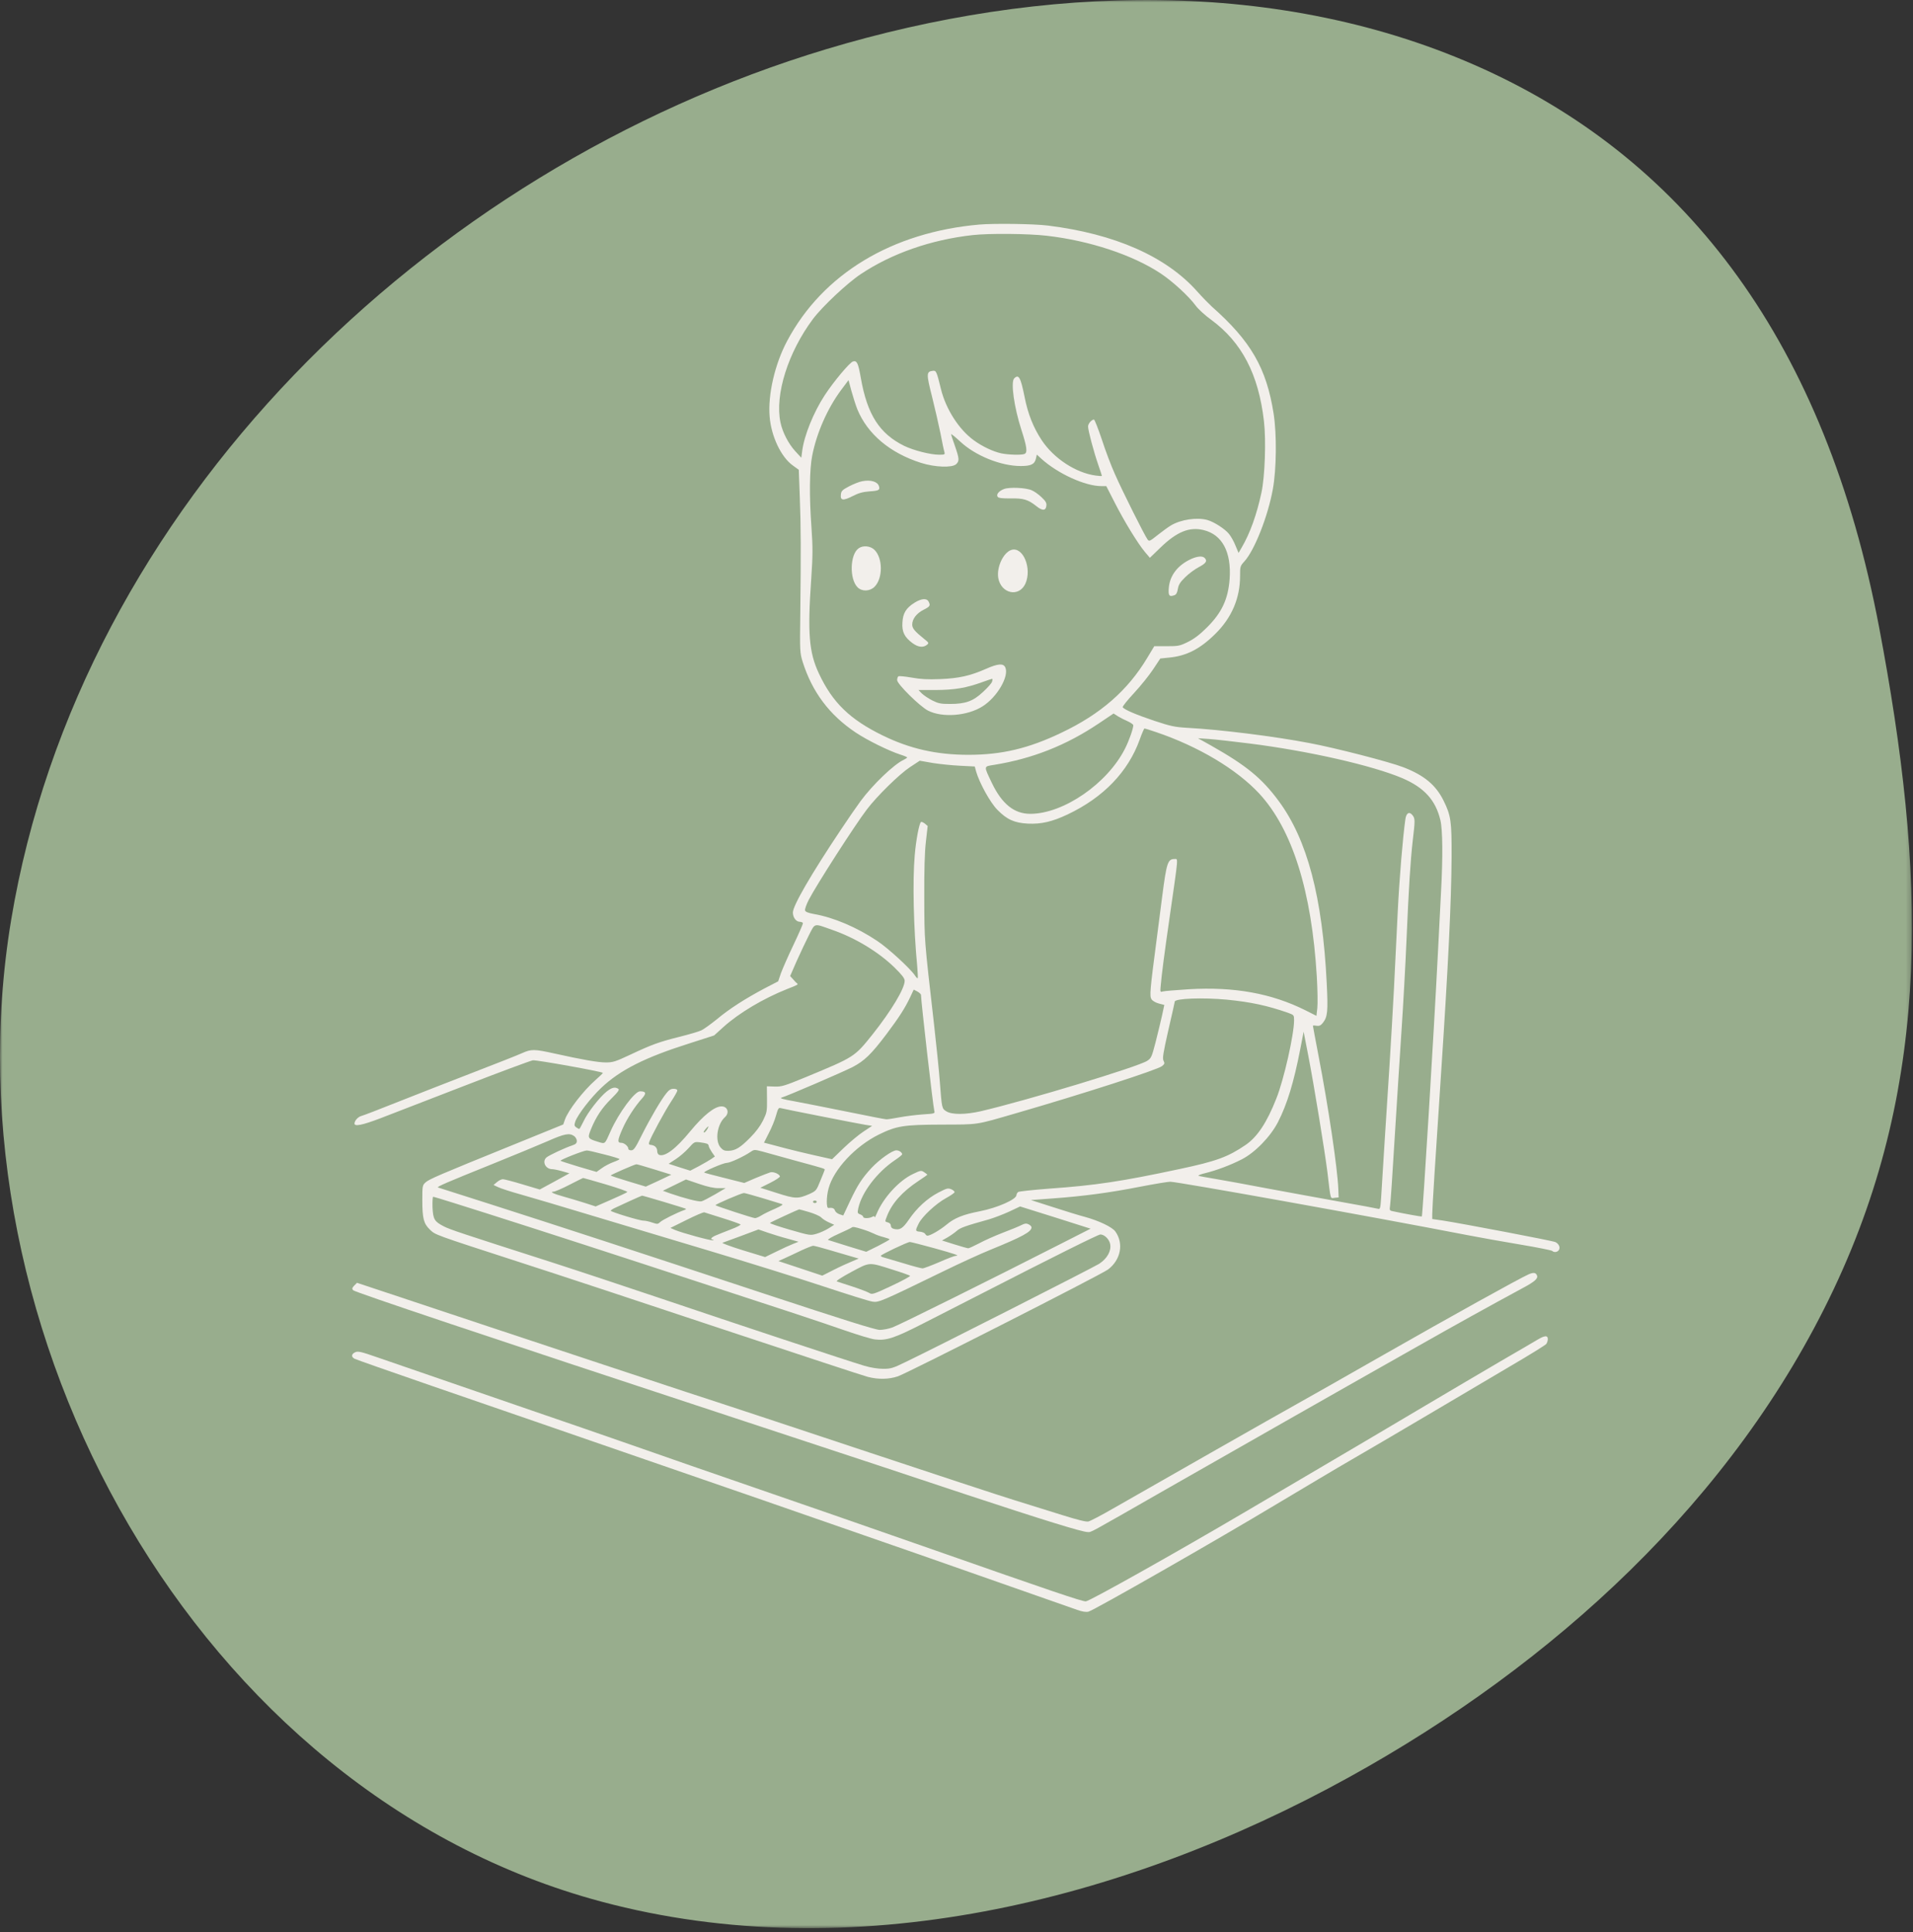
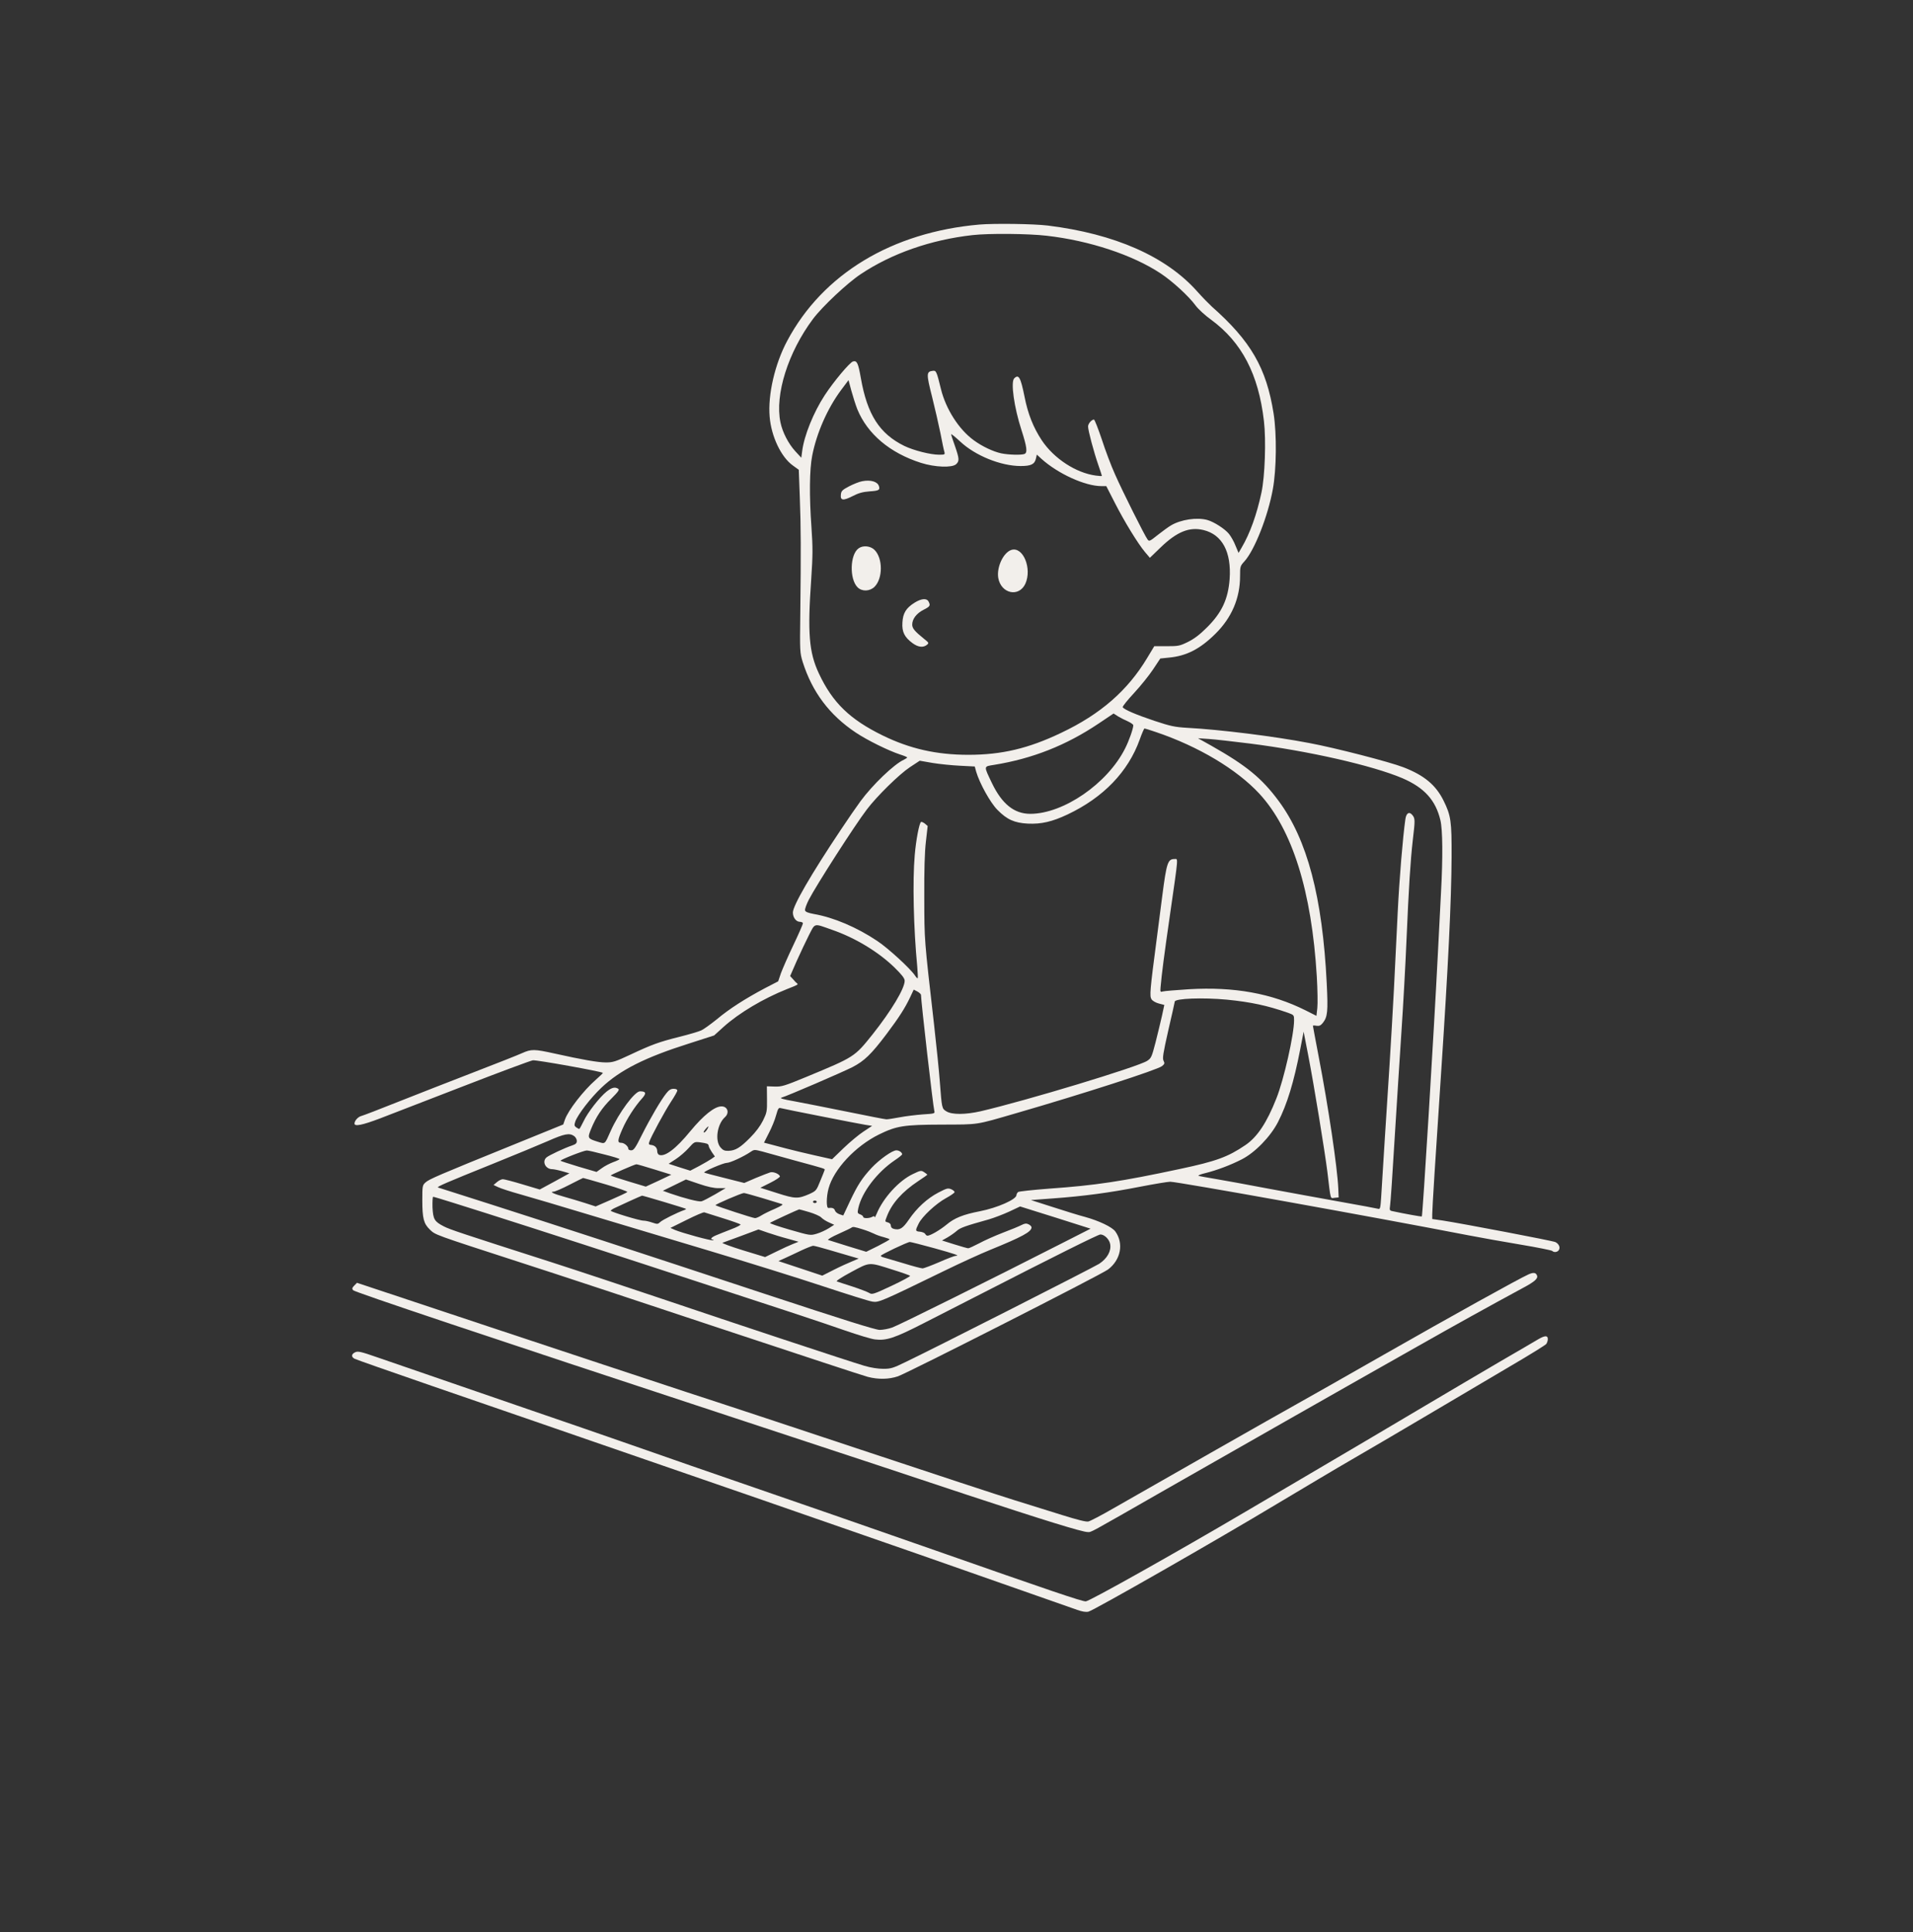
<svg xmlns="http://www.w3.org/2000/svg" width="393" height="397" viewBox="0 0 393 397" fill="none">
  <rect x="0" y="0" width="393" height="397" fill="#333333" stroke="none" />
  <mask id="mask0_692_200" style="mask-type:luminance" maskUnits="userSpaceOnUse" x="0" y="0" width="393" height="397">
-     <path d="M0 0H392.786V396.148H0V0Z" fill="white" />
-   </mask>
+     </mask>
  <g mask="url(#mask0_692_200)">
-     <path d="M386.055 128.955C375.038 70.72 346.804 33.329 304.887 14.225C262.969 -4.883 213.842 -3.176 169.727 10.109C87.322 34.927 16.418 104.105 2.296 188.977C-11.822 273.849 40.424 368.474 123.568 390.696C174.965 404.431 230.589 390.848 277.157 365.123C319.055 341.982 356.222 308.155 376.692 264.9C397.163 221.643 395.502 178.885 386.055 128.955Z" fill="#98AD8D" />
-   </g>
+     </g>
  <path d="M201.209 46.136C183.221 47.711 169.027 56.3 161.724 70.023C159.195 74.745 157.724 81.092 158.112 85.607C158.448 89.655 160.461 93.914 162.886 95.64L164.099 96.518L164.306 102.115C164.537 108.025 164.563 113.234 164.409 126.184C164.306 133.846 164.33 134.105 164.899 135.987C166.859 142.179 170.396 146.898 175.814 150.512C178.215 152.11 182.524 154.225 184.873 155C185.698 155.257 186.37 155.54 186.37 155.619C186.37 155.695 186.06 155.902 185.698 156.082C183.685 156.987 179.274 161.216 176.771 164.622C175.994 165.678 174.188 168.286 172.77 170.427C166.576 179.687 162.886 186.083 162.886 187.477C162.886 188.51 163.557 189.388 164.33 189.388C164.665 189.388 164.951 189.542 164.951 189.697C164.951 189.878 164.073 191.89 162.991 194.16C161.905 196.429 160.77 199.036 160.435 199.937L159.866 201.615L157.132 203.032C153.053 205.199 149.829 207.264 147.273 209.405C145.984 210.437 144.539 211.493 144.049 211.7C143.559 211.934 141.546 212.526 139.582 213.016C135.378 214.075 133.931 214.591 129.444 216.705C126.473 218.1 125.907 218.28 124.487 218.28C122.861 218.28 119.74 217.738 113.934 216.449C109.726 215.518 109.16 215.518 107.249 216.37C106.397 216.758 101.907 218.537 97.213 220.342C92.541 222.148 85.597 224.857 81.831 226.354C78.038 227.876 74.656 229.165 74.271 229.267C73.574 229.425 72.824 230.25 72.824 230.842C72.824 231.487 74.452 231.152 78.064 229.784C80.077 229.011 87.765 226.045 95.147 223.18C102.528 220.316 108.979 217.919 109.47 217.84C110.216 217.738 123.559 220.135 123.842 220.421C123.894 220.471 123.223 221.118 122.371 221.865C119.868 224.058 116.72 228.107 116.049 230.043L115.713 231.023L105.055 235.357C90.114 241.418 88.127 242.27 87.406 242.941C86.785 243.51 86.759 243.664 86.759 246.578C86.759 250.32 87.045 251.402 88.308 252.615C89.469 253.724 88.953 253.543 106.759 259.321C114.295 261.747 133.082 267.963 148.563 273.122C164.047 278.256 177.415 282.669 178.267 282.876C180.435 283.442 182.603 283.392 184.458 282.771C186.524 282.05 226.134 261.928 227.631 260.817C230.239 258.857 230.91 255.48 229.127 253.003C228.483 252.099 225.775 250.81 222.884 250.011C221.749 249.725 218.782 248.797 216.304 247.998L211.788 246.552L216.304 246.216C222.677 245.752 228.019 245.032 234.187 243.819C237.128 243.25 239.94 242.786 240.407 242.786C241.904 242.786 282.004 249.985 301.563 253.776C304.119 254.266 308.998 255.144 312.402 255.71C315.834 256.279 318.725 256.871 318.88 256.999C319.268 257.387 320.015 257.259 320.274 256.769C320.557 256.252 320.248 255.555 319.551 255.194C319.113 254.937 300.379 251.376 296.379 250.757L294.234 250.448V249.442C294.234 248.357 294.882 237.936 296.043 220.602C297.514 198.441 298.159 185.284 298.211 175.971C298.234 168.723 298.08 167.562 296.56 164.494C294.984 161.295 292.583 159.282 288.3 157.631C285.514 156.546 274.237 153.632 268.947 152.652C261.825 151.285 250.651 149.89 243.914 149.532C241.309 149.377 240.483 149.196 237.128 148.085C233.437 146.848 230.936 145.79 230.65 145.3C230.548 145.171 231.607 143.856 232.973 142.386C234.315 140.939 236.095 138.722 236.897 137.509L238.368 135.29L240.121 135.109C243.759 134.773 246.549 133.33 249.72 130.182C253.049 126.881 254.753 122.882 254.753 118.367C254.753 116.381 254.779 116.279 255.657 115.325C257.746 113.003 260.483 106.062 261.49 100.491C262.237 96.39 262.315 89.218 261.644 84.96C260.174 75.623 256.973 70.076 248.947 62.983C248.381 62.466 247.039 61.098 245.98 59.911C239.581 52.69 229.025 48.046 215.272 46.343C212.354 45.981 204.252 45.879 201.209 46.136ZM215.012 48.431C223.838 49.438 232.716 52.38 238.47 56.198C240.947 57.849 244.226 60.868 245.644 62.802C246.161 63.499 247.579 64.814 248.845 65.715C255.115 70.335 258.546 76.886 259.658 86.508C260.121 90.431 259.862 97.936 259.141 101.237C258.187 105.703 256.792 109.597 255.089 112.487L254.444 113.595L253.825 112.125C253.516 111.3 252.894 110.215 252.483 109.699C251.657 108.669 249.411 107.222 248.045 106.837C245.927 106.242 242.598 106.732 240.562 107.946C240.071 108.229 238.858 109.107 237.877 109.88C236.174 111.247 236.071 111.274 235.736 110.81C235.167 110.06 230.575 100.902 229.052 97.42C228.278 95.719 227.065 92.493 226.341 90.25C225.594 88.031 224.871 86.199 224.742 86.199C224.252 86.199 223.528 87.051 223.528 87.617C223.528 88.442 224.716 92.881 225.62 95.486C226.032 96.673 226.367 97.705 226.367 97.755C226.367 97.834 225.798 97.808 225.104 97.705C221.051 97.163 216.535 94.223 214.032 90.481C212.304 87.876 211.169 85.065 210.472 81.477C209.673 77.531 209.285 76.81 208.354 77.738C207.607 78.485 208.331 83.697 209.851 88.366C210.962 91.796 211.117 93.01 210.472 93.266C209.827 93.526 207.143 93.447 205.673 93.138C204.021 92.776 201.722 91.694 200.021 90.431C196.975 88.212 194.317 84.032 193.311 79.957C192.406 76.268 192.33 76.087 191.607 76.189C190.291 76.344 190.291 76.834 191.478 81.503C192.071 83.877 192.847 87.258 193.208 89.037C193.544 90.816 193.903 92.52 194.008 92.829C194.163 93.397 194.084 93.421 192.923 93.421C191.143 93.421 187.712 92.546 185.774 91.615C180.692 89.113 178.162 85.193 176.846 77.659C176.304 74.565 176.047 74.048 175.248 74.255C174.576 74.436 171.247 78.409 169.415 81.22C167.145 84.703 165.208 89.448 164.797 92.674L164.616 94.042L163.376 92.7C161.984 91.178 160.744 88.804 160.333 86.768C159.145 81.092 161.905 72.371 167.014 65.535C168.925 62.983 174.06 58.158 176.82 56.327C183.195 52.071 191.245 49.257 199.788 48.303C203.143 47.918 211.272 47.994 215.012 48.431ZM176.126 84.085C178.215 89.165 182.807 93.062 189.208 95.098C192.071 96.002 195.557 96.13 196.406 95.384C197.13 94.739 197.077 94.223 196.176 91.615C195.735 90.431 195.4 89.346 195.4 89.218C195.4 89.09 196.225 89.76 197.258 90.714C200.33 93.602 205.594 95.745 209.696 95.745C211.814 95.745 212.561 95.384 212.821 94.197L213.002 93.397L213.956 94.272C217.334 97.317 222.91 99.873 226.265 99.873H227.272L229.025 103.302C230.986 107.147 233.749 111.662 235.219 113.415L236.226 114.602L238.47 112.435C241.799 109.235 244.355 108.202 247.243 108.9C251.088 109.83 252.999 113.388 252.611 118.962C252.302 123.089 251.013 125.875 247.94 128.92C246.444 130.416 245.335 131.241 244.045 131.886C242.368 132.711 242.082 132.764 239.683 132.764H237.128L235.683 135.161C231.683 141.843 226.111 146.72 218.005 150.561C211.272 153.787 205.775 155.076 198.936 155.076C192.406 155.076 186.936 153.84 181.337 151.104C174.603 147.802 171.04 144.372 168.228 138.361C166.188 134 165.879 130.08 166.655 118.962C166.988 113.983 166.988 112.487 166.705 108.383C166.241 101.908 166.293 96.44 166.859 93.602C167.764 88.985 169.958 83.956 172.77 80.162L174.317 78.1L174.912 80.316C175.248 81.53 175.79 83.233 176.126 84.085ZM231.736 148.216C232.328 148.499 232.818 148.835 232.818 149.015C232.818 149.686 231.94 152.212 231.114 153.813C227.502 160.985 218.472 167.201 211.66 167.201C208.354 167.201 205.853 165.188 203.788 160.907C202.058 157.27 202.034 157.503 204.225 157.141C212.071 155.875 219.012 153.142 225.696 148.654L228.769 146.589L229.696 147.184C230.213 147.493 231.114 147.957 231.736 148.216ZM237.489 150.407C246.187 153.35 254.056 158.042 258.701 163.047C265.49 170.4 269.464 183.067 270.52 200.635C270.674 203.318 270.727 206.232 270.625 207.11L270.444 208.708L268.197 207.573C261.23 204.091 253.566 202.697 244.276 203.239C241.592 203.42 239.167 203.601 238.858 203.703C238.394 203.857 238.341 203.782 238.417 202.877C238.651 200.145 239.167 196.172 240.354 187.967C242.134 175.56 242.058 176.487 241.282 176.487C239.914 176.487 239.657 177.237 238.779 184.021C238.496 186.188 237.98 190.237 237.618 192.999C236.226 203.601 236.147 204.633 236.562 205.304C236.792 205.64 237.413 206.001 238.085 206.179L239.193 206.465L238.703 208.734C238.417 209.997 237.825 212.45 237.387 214.177C236.611 217.143 236.509 217.402 235.683 217.945C233.877 219.155 210.781 226.147 201.439 228.314C198.37 229.011 195.581 229.037 194.446 228.34C193.491 227.771 193.491 227.748 193.077 222.279C192.923 220.135 192.383 214.874 191.893 210.54C189.853 192.69 189.906 193.387 189.879 184.485C189.853 178.76 189.955 175.096 190.215 172.903L190.577 169.703L190.008 169.213C189.672 168.957 189.311 168.802 189.208 168.878C188.847 169.111 188.176 172.594 187.919 175.715C187.452 181.002 187.685 190.779 188.432 198.543C188.537 199.809 188.587 200.917 188.537 200.97C188.459 201.046 188.228 200.815 187.995 200.454C187.067 199.036 182.472 194.804 180.202 193.308C176.047 190.522 171.247 188.484 167.221 187.787C165.984 187.556 165.468 187.349 165.389 187.04C165.313 186.807 165.672 185.8 166.162 184.847C167.659 181.933 175.583 169.575 178.086 166.3C180.149 163.564 184.768 159.049 186.912 157.631L188.949 156.29L191.607 156.753C193.054 156.987 195.581 157.243 197.232 157.322L200.252 157.477L200.538 158.532C201.232 160.907 203.452 164.932 204.923 166.402C206.883 168.388 208.38 169.059 211.143 169.213C213.929 169.342 216.15 168.825 219.321 167.329C226.677 163.847 231.762 158.559 234.134 151.955C234.575 150.692 235.039 149.66 235.114 149.66C235.219 149.66 236.276 149.995 237.489 150.407ZM256.714 152.755C268.793 154.277 281.977 157.27 288.145 159.9C292.609 161.837 294.932 164.389 295.912 168.516C296.379 170.476 296.428 176.126 296.043 183.196C295.912 185.827 295.603 191.502 295.396 195.837C294.57 212.295 292.274 249.751 292.093 249.932C292.017 249.985 288.481 249.363 286.03 248.824C285.487 248.719 285.435 248.59 285.566 247.739C285.668 247.222 286.083 241.083 286.494 234.144C286.932 227.179 287.553 217.143 287.915 211.829C288.274 206.515 288.74 198.08 288.945 193.127C289.412 182.292 289.747 176.928 290.237 172.62C290.727 168.49 290.727 168.155 290.158 167.46C289.514 166.658 288.895 167.02 288.714 168.312C288.198 171.923 287.474 180.539 287.139 187.451C286.932 191.838 286.573 198.931 286.366 203.19C286.132 207.445 285.747 214.462 285.461 218.797C284.921 227.153 283.964 242.115 283.734 246.088C283.603 248.1 283.527 248.462 283.165 248.357C282.934 248.281 279.451 247.637 275.398 246.913C271.346 246.193 264.612 244.953 260.431 244.18C256.25 243.378 251.424 242.503 249.72 242.217C248.019 241.935 246.444 241.652 246.236 241.573C246.032 241.497 246.677 241.237 247.657 241.007C249.953 240.438 252.845 239.356 255.141 238.169C257.852 236.775 261 233.526 262.546 230.533C264.431 226.844 265.799 222.355 267.115 215.571L267.812 211.96L268.766 216.86C269.954 222.973 272.145 236.44 272.688 240.721C273.411 246.785 273.257 246.193 274.184 246.088L275.01 246.012L274.934 244.207C274.753 239.922 272.895 227.386 270.882 216.965C270.237 213.611 269.72 210.799 269.72 210.747C269.72 210.668 270.056 210.668 270.47 210.747C271.036 210.825 271.319 210.694 271.76 210.155C272.74 208.889 272.842 207.856 272.559 202.026C271.681 184.278 268.559 172.489 262.674 164.544C259.217 159.874 256.069 157.296 248.871 153.218L246.108 151.672L248.381 151.827C249.618 151.903 253.385 152.343 256.714 152.755ZM170.886 191.012C175.685 192.663 180.435 195.551 183.738 198.75C185.31 200.299 185.853 200.996 185.853 201.512C185.853 203.085 183.116 207.652 179.248 212.526C175.531 217.169 175.557 217.143 165.596 221.273C161.106 223.128 160.563 223.282 159.119 223.233L157.543 223.18L157.57 225.837C157.596 228.34 157.543 228.573 156.744 230.224C156.152 231.385 155.273 232.572 154.086 233.756C152.047 235.821 151.066 236.39 149.648 236.44C148.849 236.466 148.513 236.311 148.023 235.742C146.836 234.351 147.326 230.971 148.925 229.527C149.905 228.649 149.494 227.307 148.227 227.307C146.809 227.307 144.539 229.113 141.829 232.391C138.835 236.055 136.589 237.729 135.404 237.265C135.197 237.189 135.016 236.854 135.016 236.518C135.016 235.795 134.526 235.305 133.753 235.229C133.339 235.203 133.237 235.072 133.365 234.66C133.648 233.68 136.615 228.212 137.881 226.301C138.579 225.245 139.145 224.239 139.145 224.058C139.145 223.825 138.862 223.697 138.372 223.697C137.829 223.697 137.418 223.93 136.901 224.601C135.816 225.94 133.648 229.629 131.868 233.164C130.526 235.874 130.191 236.337 129.674 236.337C129.365 236.337 129.082 236.209 129.082 236.028C129.082 235.512 128.256 234.789 127.611 234.789C126.809 234.789 126.835 234.299 127.868 231.951C128.773 229.862 130.424 227.307 131.868 225.709C132.849 224.624 132.746 224.213 131.48 224.213C130.398 224.213 127.145 228.597 125.467 232.339C124.177 235.229 124.384 235.048 122.759 234.558C120.72 233.911 120.667 233.835 121.417 231.977C122.45 229.448 123.661 227.617 125.598 225.709C127.016 224.289 127.299 223.877 127.016 223.697C126.345 223.259 125.7 223.414 124.618 224.265C123.171 225.426 120.694 228.597 119.868 230.405C119.457 231.254 119.069 231.951 118.99 231.951C118.914 231.951 118.654 231.796 118.371 231.615C117.96 231.306 117.96 231.152 118.19 230.405C118.707 228.985 121.338 225.555 123.559 223.463C127.404 219.826 132.513 217.248 141.572 214.384L146.707 212.733L148.615 211.003C151.816 208.116 156.796 205.15 161.724 203.19C163.918 202.338 164.02 202.259 163.764 202.052C163.635 201.976 163.247 201.588 162.938 201.2L162.32 200.532L163.662 197.461C164.409 195.784 165.543 193.41 166.162 192.173C167.504 189.569 167.093 189.671 170.886 191.012ZM189.208 204.426C189.208 205.689 191.685 227.307 191.942 228.238C192.097 228.777 191.995 228.804 189.544 228.958C188.149 229.063 186.034 229.32 184.82 229.553C183.607 229.784 182.396 229.965 182.11 229.965C181.827 229.965 178.162 229.244 173.981 228.392C169.803 227.541 164.925 226.587 163.145 226.252C160.77 225.837 160.099 225.63 160.563 225.502C161.751 225.167 173.053 220.293 175.142 219.234C177.57 217.968 178.988 216.603 182.086 212.5C184.744 208.967 185.929 207.083 186.936 204.969L187.712 203.318L188.459 203.703C188.873 203.936 189.208 204.245 189.208 204.426ZM252.043 205.38C256.973 205.87 260.352 206.593 264.638 208.09C265.825 208.527 265.849 208.553 265.849 209.638C265.849 212.526 263.76 221.812 262.21 225.683C260.25 230.662 258.289 233.602 255.862 235.252C252.25 237.705 249.878 238.58 242.315 240.182C230.367 242.734 225.051 243.536 215.528 244.207C212.199 244.463 209.311 244.772 209.156 244.901C208.975 245.055 208.821 245.341 208.821 245.522C208.821 246.423 204.87 248.153 201.311 248.85C197.853 249.521 196.071 250.241 194.446 251.609C193.103 252.717 191.117 253.878 190.524 253.878C190.37 253.878 190.162 253.697 190.06 253.493C189.929 253.286 189.465 253.105 189.001 253.053C188.021 252.977 187.995 252.846 188.718 251.402C189.413 249.958 192.278 247.275 194.37 246.14C195.271 245.65 196.047 245.108 196.097 244.953C196.149 244.799 195.84 244.516 195.426 244.335C194.729 244.049 194.498 244.128 192.794 245.006C190.472 246.216 188.356 248.179 186.731 250.55C185.465 252.408 184.847 252.77 183.659 252.487C183.248 252.382 183.014 252.152 183.014 251.816C183.014 251.507 182.781 251.247 182.396 251.145C181.774 250.991 181.774 250.991 182.189 249.932C183.195 247.249 185.337 244.851 188.639 242.658C189.672 241.987 190.498 241.392 190.498 241.342C190.498 241.29 190.215 241.057 189.853 240.826C189.258 240.438 189.13 240.438 187.583 241.188C184.692 242.53 181.439 246.114 180.1 249.363C179.866 249.932 179.685 250.241 179.685 250.06C179.659 249.83 179.531 249.804 179.169 250.011C178.524 250.346 177.337 250.346 177.337 250.011C177.337 249.853 177.054 249.623 176.718 249.495C176.149 249.287 176.126 249.185 176.33 248.202C177.054 244.953 180.175 240.852 183.787 238.4C184.639 237.834 185.337 237.265 185.337 237.163C185.337 236.775 184.718 236.337 184.149 236.337C183.297 236.337 180.666 238.222 179.04 239.948C177.054 242.115 176.202 243.431 174.603 246.811L173.234 249.725L172.461 249.468C172.021 249.314 171.609 248.978 171.53 248.692C171.376 248.229 170.964 248.074 170.188 248.179C169.724 248.229 169.751 245.881 170.215 244.18C171.274 240.231 175.711 235.486 180.563 233.085C184.202 231.306 185.646 231.076 193.465 231.05C201.209 231.023 200.252 231.178 208.689 228.728C222.677 224.677 237.825 219.777 238.729 219.027C239.269 218.59 239.295 218.435 239.039 217.945C238.779 217.455 238.934 216.449 240.019 211.651C240.743 208.527 241.335 205.896 241.335 205.794C241.335 205.123 247.115 204.916 252.043 205.38ZM168.692 229.346C172.951 230.198 177.054 230.971 177.8 231.099L179.169 231.306L177.415 232.467C176.458 233.085 174.603 234.634 173.31 235.874L170.938 238.169L167.376 237.37C165.389 236.93 162.757 236.285 161.468 235.95C160.201 235.614 158.655 235.203 158.06 235.048L156.951 234.762L157.958 232.776C158.524 231.694 159.195 230.07 159.428 229.165C159.842 227.722 159.945 227.541 160.408 227.669C160.718 227.748 164.435 228.521 168.692 229.346ZM145.339 231.925C145.056 232.467 144.563 232.881 144.563 232.572C144.563 232.365 145.339 231.435 145.52 231.435C145.569 231.435 145.494 231.668 145.339 231.925ZM117.934 233.397C118.243 233.602 118.5 234.068 118.5 234.404C118.5 234.867 118.295 235.072 117.546 235.331C116.049 235.821 112.746 237.37 112.256 237.807C111.302 238.659 112.075 240.208 113.443 240.208C113.726 240.208 114.631 240.386 115.457 240.619L116.98 241.057L113.934 242.734L110.887 244.385L107.351 243.329C105.391 242.734 103.585 242.27 103.302 242.27C103.019 242.27 102.476 242.53 102.088 242.865L101.391 243.457L102.321 243.895C102.838 244.154 104.901 244.825 106.94 245.391C108.979 245.96 115.404 247.867 121.21 249.623C127.042 251.376 138.062 254.677 145.724 256.976C153.389 259.271 163.816 262.52 168.873 264.197C173.958 265.875 178.603 267.345 179.248 267.423C180.511 267.627 181.054 267.397 193.982 261.103C197.258 259.502 201.492 257.568 203.4 256.795C209.982 254.112 211.916 253.079 211.916 252.152C211.916 251.971 211.633 251.685 211.298 251.53C210.834 251.3 210.522 251.35 209.851 251.685C209.413 251.918 207.686 252.642 206.031 253.26C204.357 253.905 202.163 254.885 201.13 255.453C200.071 255.996 199.09 256.46 198.91 256.46C198.755 256.46 197.465 256.098 196.071 255.66L193.518 254.858L194.626 254.24C195.245 253.878 196.097 253.286 196.537 252.898C197.284 252.227 198.343 251.866 203.143 250.524C204.199 250.215 206.084 249.495 207.324 248.926L209.568 247.867L216.821 250.139L224.045 252.435L218.058 255.48C203.735 262.78 184.59 272.297 183.297 272.737C182.524 273.02 181.363 273.227 180.718 273.227C179.866 273.227 173.287 271.162 156.951 265.772C129.881 256.821 114.993 251.971 100.825 247.43C95.019 245.572 90.14 244.026 89.986 243.973C89.624 243.845 91.792 242.915 101.081 239.175C105.624 237.344 110.785 235.203 112.565 234.427C115.947 232.931 116.98 232.727 117.934 233.397ZM145.234 234.97C145.441 235.048 145.596 235.252 145.596 235.433C145.596 235.614 145.882 236.157 146.217 236.673L146.862 237.6L146.165 238.09C145.777 238.35 144.642 239.021 143.635 239.56L141.803 240.517L139.582 239.82L137.365 239.097L138.835 238.143C139.635 237.627 140.822 236.594 141.467 235.874C142.602 234.608 142.655 234.558 143.763 234.687C144.385 234.762 145.056 234.894 145.234 234.97ZM163.274 238.426C169.646 240.155 169.468 240.103 169.415 240.362C169.389 240.491 168.978 241.497 168.511 242.632C167.711 244.618 167.659 244.67 166.267 245.315C163.945 246.321 163.376 246.321 159.609 245.108L156.201 244.026L158.267 242.993C159.402 242.425 160.28 241.832 160.228 241.678C160.073 241.188 158.938 240.698 158.267 240.852C157.931 240.955 156.589 241.471 155.273 242.013L152.898 243.043L148.823 242.013C146.602 241.471 144.72 240.955 144.668 240.902C144.461 240.698 148.615 238.916 149.286 238.916C149.984 238.916 152.718 237.653 154.214 236.647C154.938 236.157 154.99 236.157 156.668 236.594C157.596 236.854 160.589 237.679 163.274 238.426ZM124.075 237.163C125.829 237.6 127.276 238.041 127.276 238.143C127.276 238.222 126.707 238.505 125.983 238.761C125.289 239.021 124.23 239.56 123.635 240.001L122.552 240.774L118.861 239.692C116.822 239.07 115.147 238.531 115.147 238.478C115.147 238.245 119.842 236.39 120.539 236.364C120.72 236.337 122.319 236.699 124.075 237.163ZM134.424 240.257L137.908 241.342L135.299 242.579L132.668 243.792L129.082 242.71C127.095 242.115 125.467 241.573 125.467 241.497C125.467 241.369 130.345 239.225 130.733 239.202C130.835 239.175 132.513 239.665 134.424 240.257ZM124.513 243.355C127.042 244.102 128.977 244.799 128.875 244.901C128.746 245.032 127.223 245.752 125.493 246.502L122.371 247.867L120.23 247.173C119.069 246.811 117.134 246.216 115.92 245.881C113.674 245.262 112.848 244.851 113.726 244.825C114.009 244.825 115.457 244.207 116.953 243.431C118.45 242.658 119.713 242.04 119.792 242.013C119.868 242.013 121.983 242.605 124.513 243.355ZM147.661 244.102H149.079L146.888 245.391C145.674 246.088 144.434 246.732 144.125 246.811C143.582 246.966 140.566 246.193 137.595 245.16L136.178 244.644L138.552 243.483L140.925 242.322L143.582 243.224C145.391 243.845 146.707 244.128 147.661 244.102ZM156.691 246.167C158.602 246.759 160.382 247.301 160.642 247.377C160.977 247.456 160.537 247.739 159.221 248.334C158.188 248.771 156.925 249.39 156.435 249.699C155.944 250.011 155.352 250.267 155.119 250.267C154.681 250.267 147.197 247.817 146.99 247.61C146.836 247.482 152.332 245.108 152.823 245.108C153.03 245.108 154.783 245.598 156.691 246.167ZM136.411 246.94C138.835 247.663 140.875 248.307 140.925 248.357C140.977 248.41 140.796 248.538 140.539 248.617C139.092 249.133 136.125 250.603 135.635 251.067C135.145 251.53 135.043 251.53 133.983 251.172C133.391 250.965 132.592 250.784 132.204 250.784C131.454 250.81 125.467 248.978 125.467 248.745C125.467 248.669 125.779 248.436 126.19 248.229C127.145 247.765 131.766 245.65 131.894 245.65C131.944 245.624 133.983 246.216 136.411 246.94ZM93.213 247.147C100.644 249.468 115.197 254.138 132.177 259.682C161.158 269.15 168.537 271.577 173.544 273.33C176.228 274.26 179.014 275.109 179.764 275.187C182.086 275.47 183.787 274.905 189.594 271.938C192.564 270.416 197.387 267.963 200.304 266.467C216.999 257.903 225.62 253.622 226.058 253.622C226.884 253.622 227.89 254.602 228.071 255.608C228.328 257.025 227.453 258.574 225.798 259.656C224.509 260.458 192.123 276.917 185.981 279.857C183.452 281.094 182.988 281.225 181.439 281.225C180.383 281.225 178.886 280.992 177.57 280.604C174.422 279.676 150.576 271.781 136.178 266.907C129.365 264.612 119.042 261.179 113.21 259.297C94.63 253.339 92.463 252.615 91.199 251.971C89.239 250.965 88.979 250.524 88.851 248.048C88.824 246.864 88.877 245.881 88.979 245.881C89.107 245.881 91.018 246.45 93.213 247.147ZM167.79 246.913C167.79 247.042 167.609 247.173 167.402 247.173C167.195 247.173 167.014 247.042 167.014 246.913C167.014 246.759 167.195 246.657 167.402 246.657C167.609 246.657 167.79 246.759 167.79 246.913ZM166.241 249.028C167.3 249.34 168.409 249.83 168.692 250.113C168.978 250.422 169.698 250.886 170.293 251.145L171.376 251.635L170.241 252.356C169.622 252.744 168.511 253.26 167.79 253.467C166.474 253.852 166.448 253.852 162.241 252.642C159.918 251.971 158.086 251.35 158.188 251.247C158.369 251.067 163.918 248.515 164.175 248.462C164.254 248.462 165.182 248.719 166.241 249.028ZM148.461 250.267C150.372 250.86 152.023 251.455 152.125 251.557C152.254 251.662 151.375 252.125 150.191 252.563C149.03 253.027 147.609 253.569 147.092 253.802C146.112 254.214 145.803 254.628 146.448 254.677C146.655 254.677 146.655 254.73 146.474 254.809C146.138 254.963 140.125 253.312 138.655 252.691L137.727 252.28L141.056 250.629C142.911 249.699 144.539 249.005 144.694 249.08C144.875 249.133 146.553 249.675 148.461 250.267ZM177.208 252.563C178.06 252.822 179.093 253.234 179.504 253.441C179.945 253.671 180.846 254.007 181.518 254.164C182.189 254.342 182.758 254.549 182.758 254.628C182.758 254.704 181.672 255.325 180.356 255.996L177.955 257.18L174.241 256.045C172.175 255.401 170.343 254.835 170.139 254.756C169.932 254.677 170.886 254.112 172.28 253.493C173.672 252.872 174.886 252.28 174.962 252.201C175.195 251.997 175.557 252.047 177.208 252.563ZM157.75 253.26C158.81 253.622 160.642 254.187 161.853 254.5L164.047 255.118L162.886 255.582C162.241 255.838 160.691 256.535 159.454 257.157L157.184 258.265L152.615 256.871C150.112 256.098 148.227 255.401 148.434 255.325C148.642 255.246 150.395 254.602 152.306 253.905C154.214 253.181 155.79 252.615 155.816 252.589C155.816 252.589 156.691 252.898 157.75 253.26ZM191.893 256.433C196.252 257.647 197.284 258.005 196.357 258.005C196.123 258.005 194.6 258.574 192.975 259.297C191.35 259.992 189.801 260.587 189.518 260.587C189.258 260.587 187.478 260.123 185.57 259.528C183.659 258.962 181.853 258.42 181.544 258.341C181.208 258.265 180.949 258.11 180.949 258.005C180.949 257.775 186.37 255.194 186.912 255.167C187.116 255.167 189.363 255.736 191.893 256.433ZM170.139 256.742C171.609 257.157 173.622 257.749 174.629 258.058L176.409 258.574L175.014 259.166C174.241 259.478 172.537 260.251 171.274 260.896L168.925 262.083L164.435 260.587L159.918 259.09L161.339 258.446C162.112 258.084 163.635 257.387 164.692 256.871C165.751 256.381 166.81 255.97 167.04 255.943C167.274 255.943 168.665 256.305 170.139 256.742ZM183.429 260.87C185.261 261.438 186.833 262.004 186.962 262.109C187.067 262.211 185.363 263.139 183.169 264.171C179.428 265.927 179.143 266.003 178.577 265.641C178.241 265.437 176.718 264.842 175.142 264.326C173.596 263.836 172.126 263.346 171.919 263.27C171.685 263.191 172.873 262.418 174.886 261.333C178.784 259.245 178.396 259.271 183.429 260.87Z" fill="#F2EFEB" />
  <path d="M177.129 98.866C176.537 98.968 175.323 99.458 174.422 99.922C173.001 100.672 172.82 100.879 172.744 101.626C172.616 102.839 173.208 102.915 175.143 101.935C176.382 101.29 177.261 101.06 178.626 100.955C180.563 100.826 180.82 100.672 180.563 99.873C180.278 98.942 178.86 98.531 177.129 98.866Z" fill="#F2EFEB" />
-   <path d="M206.265 100.465C205.182 100.879 204.587 101.626 204.975 102.089C205.156 102.323 205.956 102.425 207.607 102.398C210.239 102.349 211.219 102.632 212.923 104C214.137 104.98 214.857 104.953 214.962 103.921C215.038 103.329 214.831 102.967 213.956 102.142C213.361 101.573 212.459 100.928 211.943 100.724C210.703 100.182 207.374 100.053 206.265 100.465Z" fill="#F2EFEB" />
  <path d="M176.409 112.642C174.603 113.878 174.471 118.962 176.175 120.663C177.08 121.567 178.679 121.514 179.659 120.56C181.389 118.831 181.389 114.704 179.659 112.977C178.833 112.152 177.31 111.997 176.409 112.642Z" fill="#F2EFEB" />
  <path d="M207.788 112.977C206.136 113.493 204.716 116.509 205.077 118.729C205.646 121.981 209.337 122.78 210.653 119.916C212.045 116.795 210.186 112.254 207.788 112.977Z" fill="#F2EFEB" />
-   <path d="M244.716 114.835C241.98 116.098 240.354 118.163 240.121 120.715C239.966 122.366 240.2 122.675 241.256 122.29C241.644 122.159 241.851 121.774 241.98 120.975C242.134 120.097 242.444 119.607 243.503 118.574C244.226 117.851 245.49 116.923 246.289 116.509C247.759 115.736 248.095 115.246 247.476 114.628C247.039 114.188 246.006 114.266 244.716 114.835Z" fill="#F2EFEB" />
  <path d="M187.866 123.836C186.136 124.921 185.491 125.977 185.389 127.913C185.261 129.821 185.827 130.932 187.478 132.143C188.613 132.968 189.62 133.099 190.396 132.504C190.86 132.116 190.86 132.067 189.853 131.268C187.893 129.693 187.402 129.074 187.402 128.325C187.402 127.164 188.304 126.003 189.725 125.283C191.067 124.612 191.195 124.405 190.755 123.579C190.37 122.856 189.258 122.961 187.866 123.836Z" fill="#F2EFEB" />
-   <path d="M202.524 137.43C199.298 138.851 196.975 139.367 193.156 139.522C190.55 139.624 189.182 139.548 187.297 139.213C185.955 138.979 184.718 138.851 184.564 138.953C184.432 139.032 184.304 139.393 184.304 139.729C184.304 140.528 188.975 145.145 190.653 145.997C193.594 147.493 198.729 147.105 201.853 145.119C204.847 143.238 207.35 138.927 206.525 137.121C206.136 136.246 205.028 136.322 202.524 137.43ZM203.788 140.088C203.709 140.373 202.883 141.301 201.956 142.153C199.916 144.063 198.37 144.629 195.143 144.629C193.235 144.629 192.768 144.527 191.478 143.882C190.679 143.468 189.725 142.823 189.363 142.462L188.692 141.765H192.251C196.149 141.741 198.551 141.327 201.801 140.14C202.883 139.729 203.84 139.443 203.867 139.469C203.916 139.522 203.89 139.805 203.788 140.088Z" fill="#F2EFEB" />
  <path d="M313.952 261.85C311.912 262.78 298.366 270.285 284.3 278.308C276.352 282.85 268.122 287.519 265.98 288.706C262.391 290.693 239.065 303.978 228.742 309.884C226.291 311.302 223.966 312.515 223.581 312.594C223.117 312.696 221.285 312.232 218.239 311.278C215.683 310.476 211.219 309.085 208.304 308.181C205.387 307.28 192.047 302.893 178.626 298.43C165.208 293.968 148.332 288.371 141.079 286.023C133.855 283.649 115.637 277.611 100.644 272.633L73.341 263.553L72.775 264.122C72.334 264.585 72.284 264.766 72.541 265.075C72.85 265.463 99.871 274.517 149.467 290.847C183.221 301.965 181.363 301.37 198.626 307.099C214.163 312.232 222.315 314.761 223.453 314.761C224.278 314.761 223.219 315.327 239.4 306.066C252.999 298.302 277.152 284.553 291.139 276.658C298.777 272.323 305.849 268.403 312.817 264.635C315.241 263.346 316.014 262.675 315.758 262.057C315.524 261.438 315.034 261.36 313.952 261.85Z" fill="#F2EFEB" />
  <path d="M316.041 275.135C315.475 275.471 311.886 277.585 308.041 279.805C304.221 282.051 297.409 286.049 292.945 288.706C285.797 292.962 278.237 297.424 255.914 310.555C241.463 319.069 223.811 328.974 223.065 329C222.341 329.053 215.528 326.731 192.047 318.5C177.491 313.419 162.369 308.155 155.273 305.731C152.872 304.906 146.888 302.841 141.984 301.14C137.082 299.437 130.526 297.141 127.404 296.056C124.282 294.974 116.049 292.11 109.081 289.736C93.032 284.218 82.528 280.604 77.548 278.877C74.14 277.69 73.548 277.562 72.979 277.818C72.179 278.18 72.103 278.772 72.85 279.16C73.133 279.315 80.258 281.817 88.644 284.708C97.055 287.595 106.476 290.847 109.598 291.929C112.72 293.014 119.121 295.231 123.792 296.832C139.714 302.301 170.833 313.084 188.949 319.404C198.551 322.756 219.633 330.161 221.308 330.753C222.315 331.115 223.091 331.243 223.607 331.115C224.614 330.908 250.161 316.307 262.365 308.957C267.631 305.81 274.467 301.732 277.592 299.927C280.714 298.121 287.81 293.968 293.333 290.693C298.882 287.414 306.544 282.899 310.363 280.63C314.208 278.387 317.488 276.348 317.666 276.115C317.823 275.885 317.978 275.444 317.978 275.109C317.978 274.336 317.383 274.362 316.041 275.135Z" fill="#F2EFEB" />
</svg>